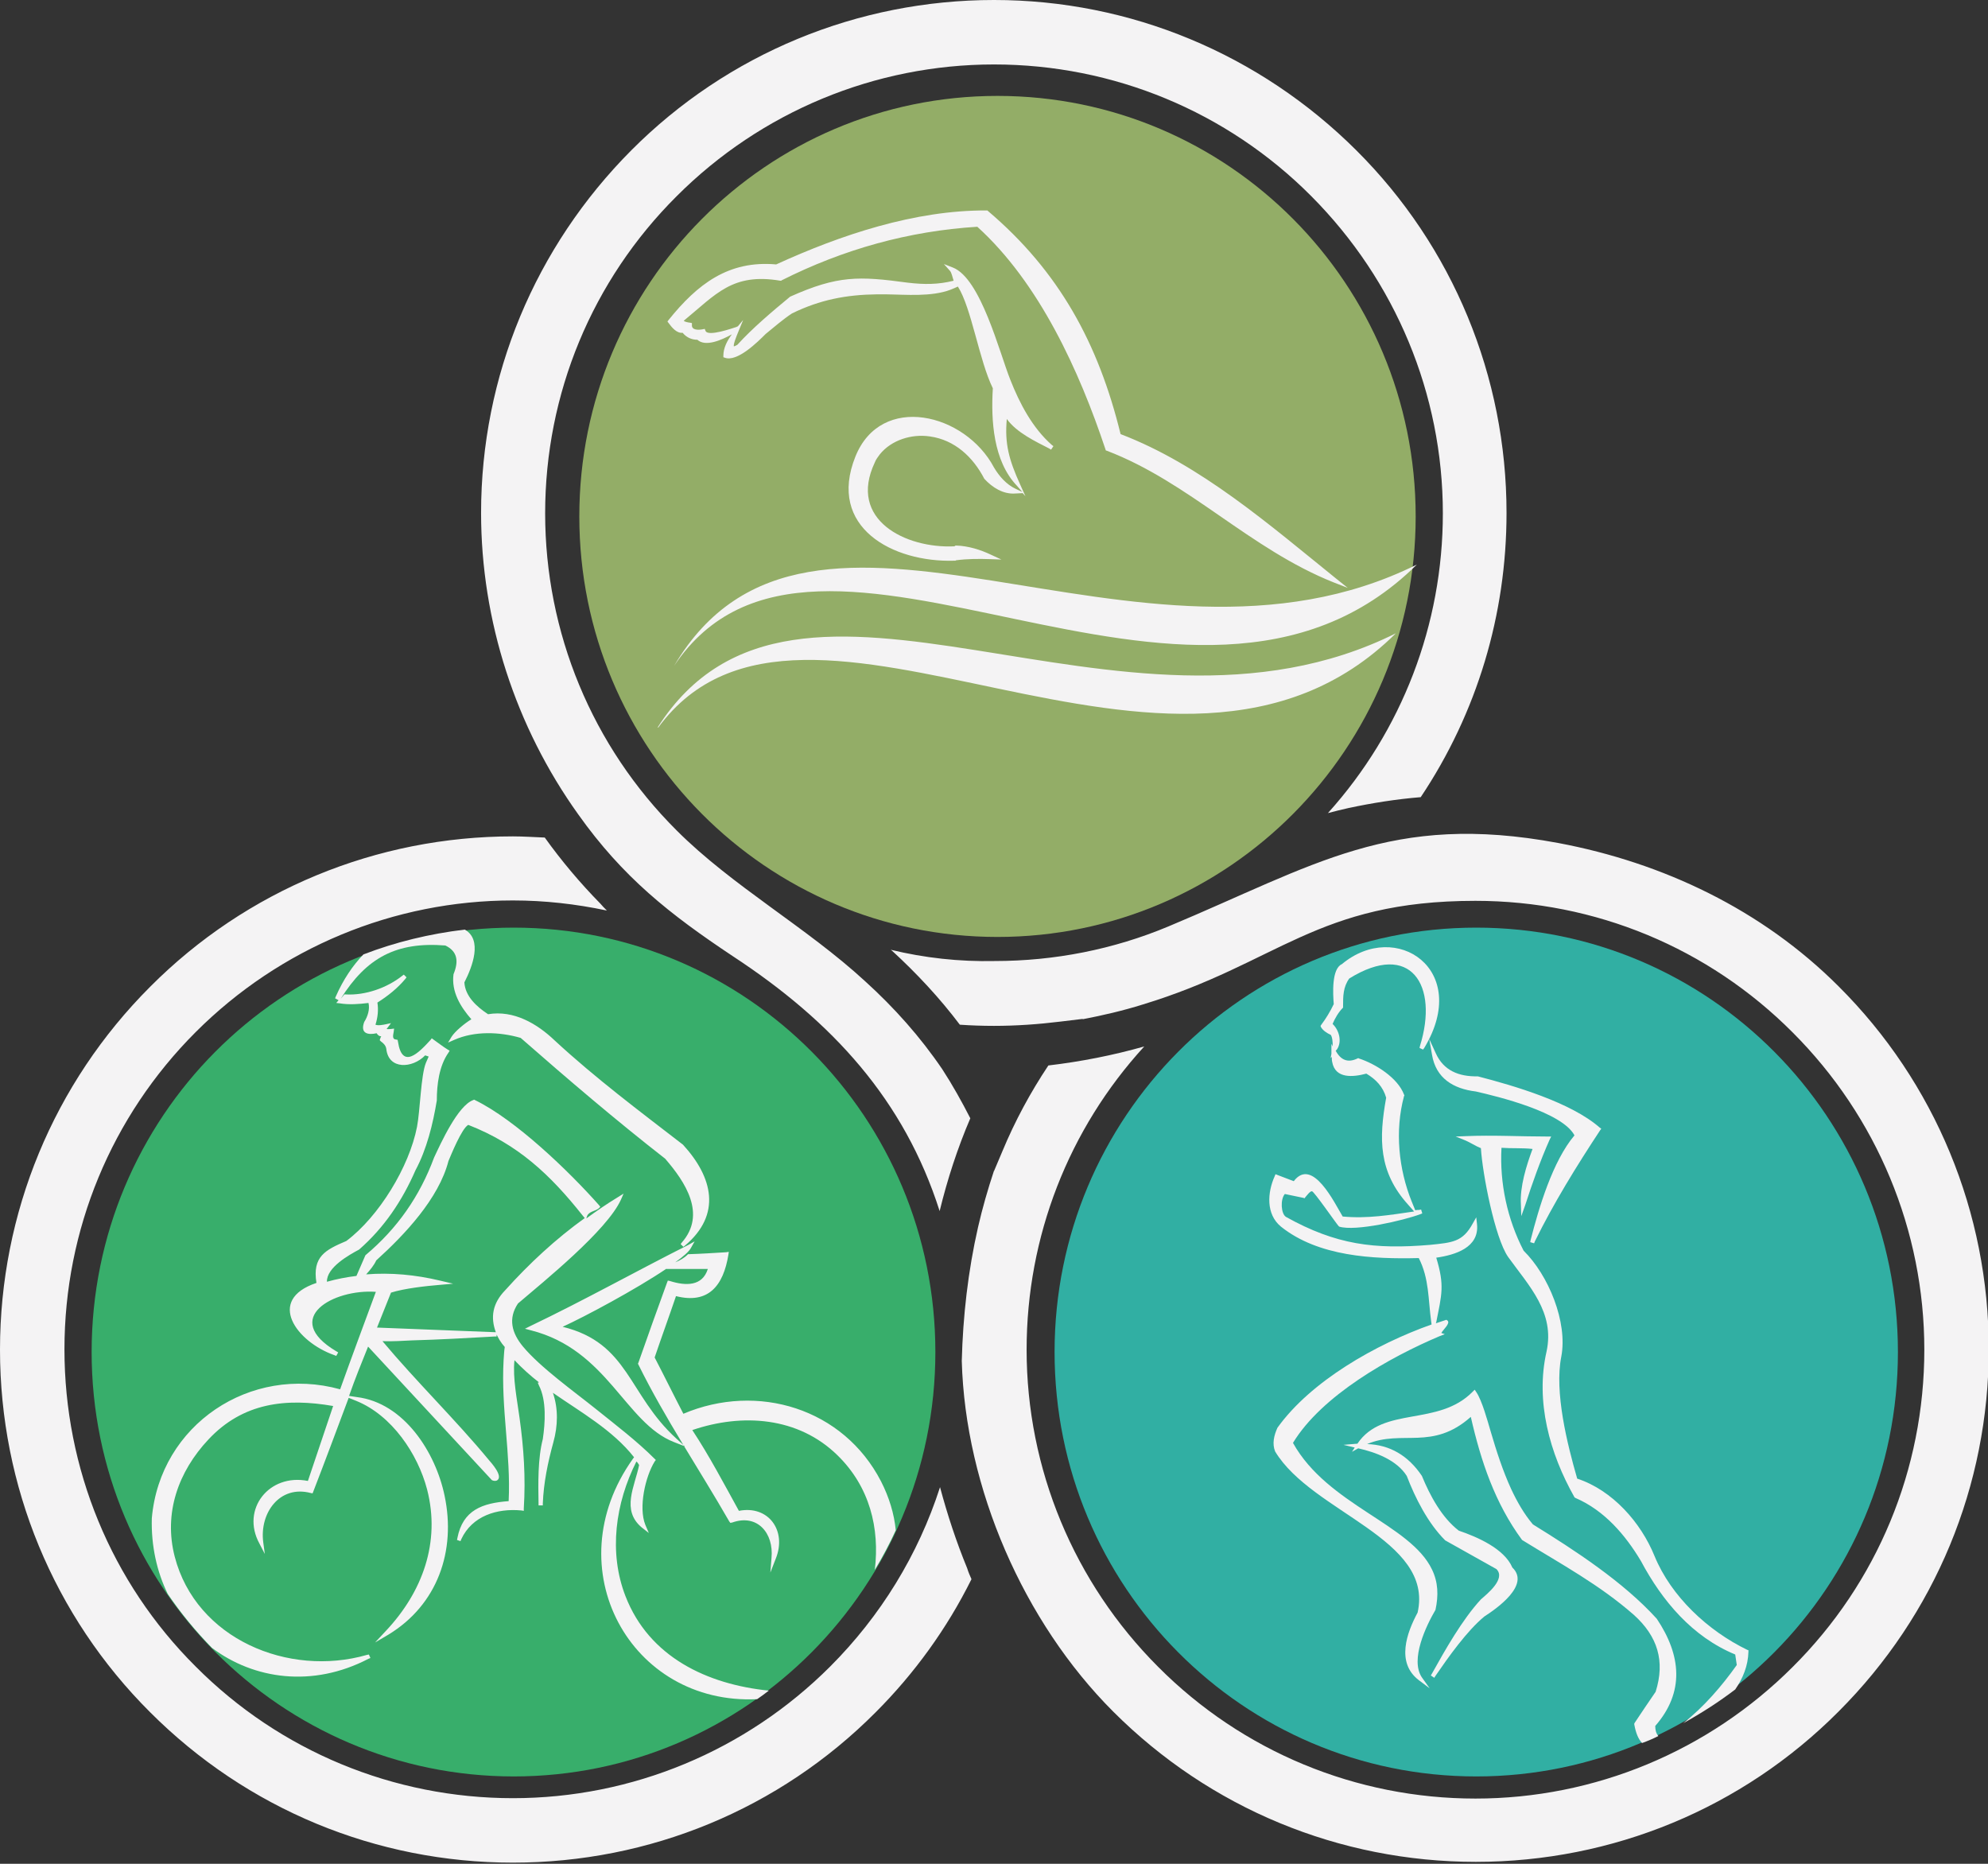
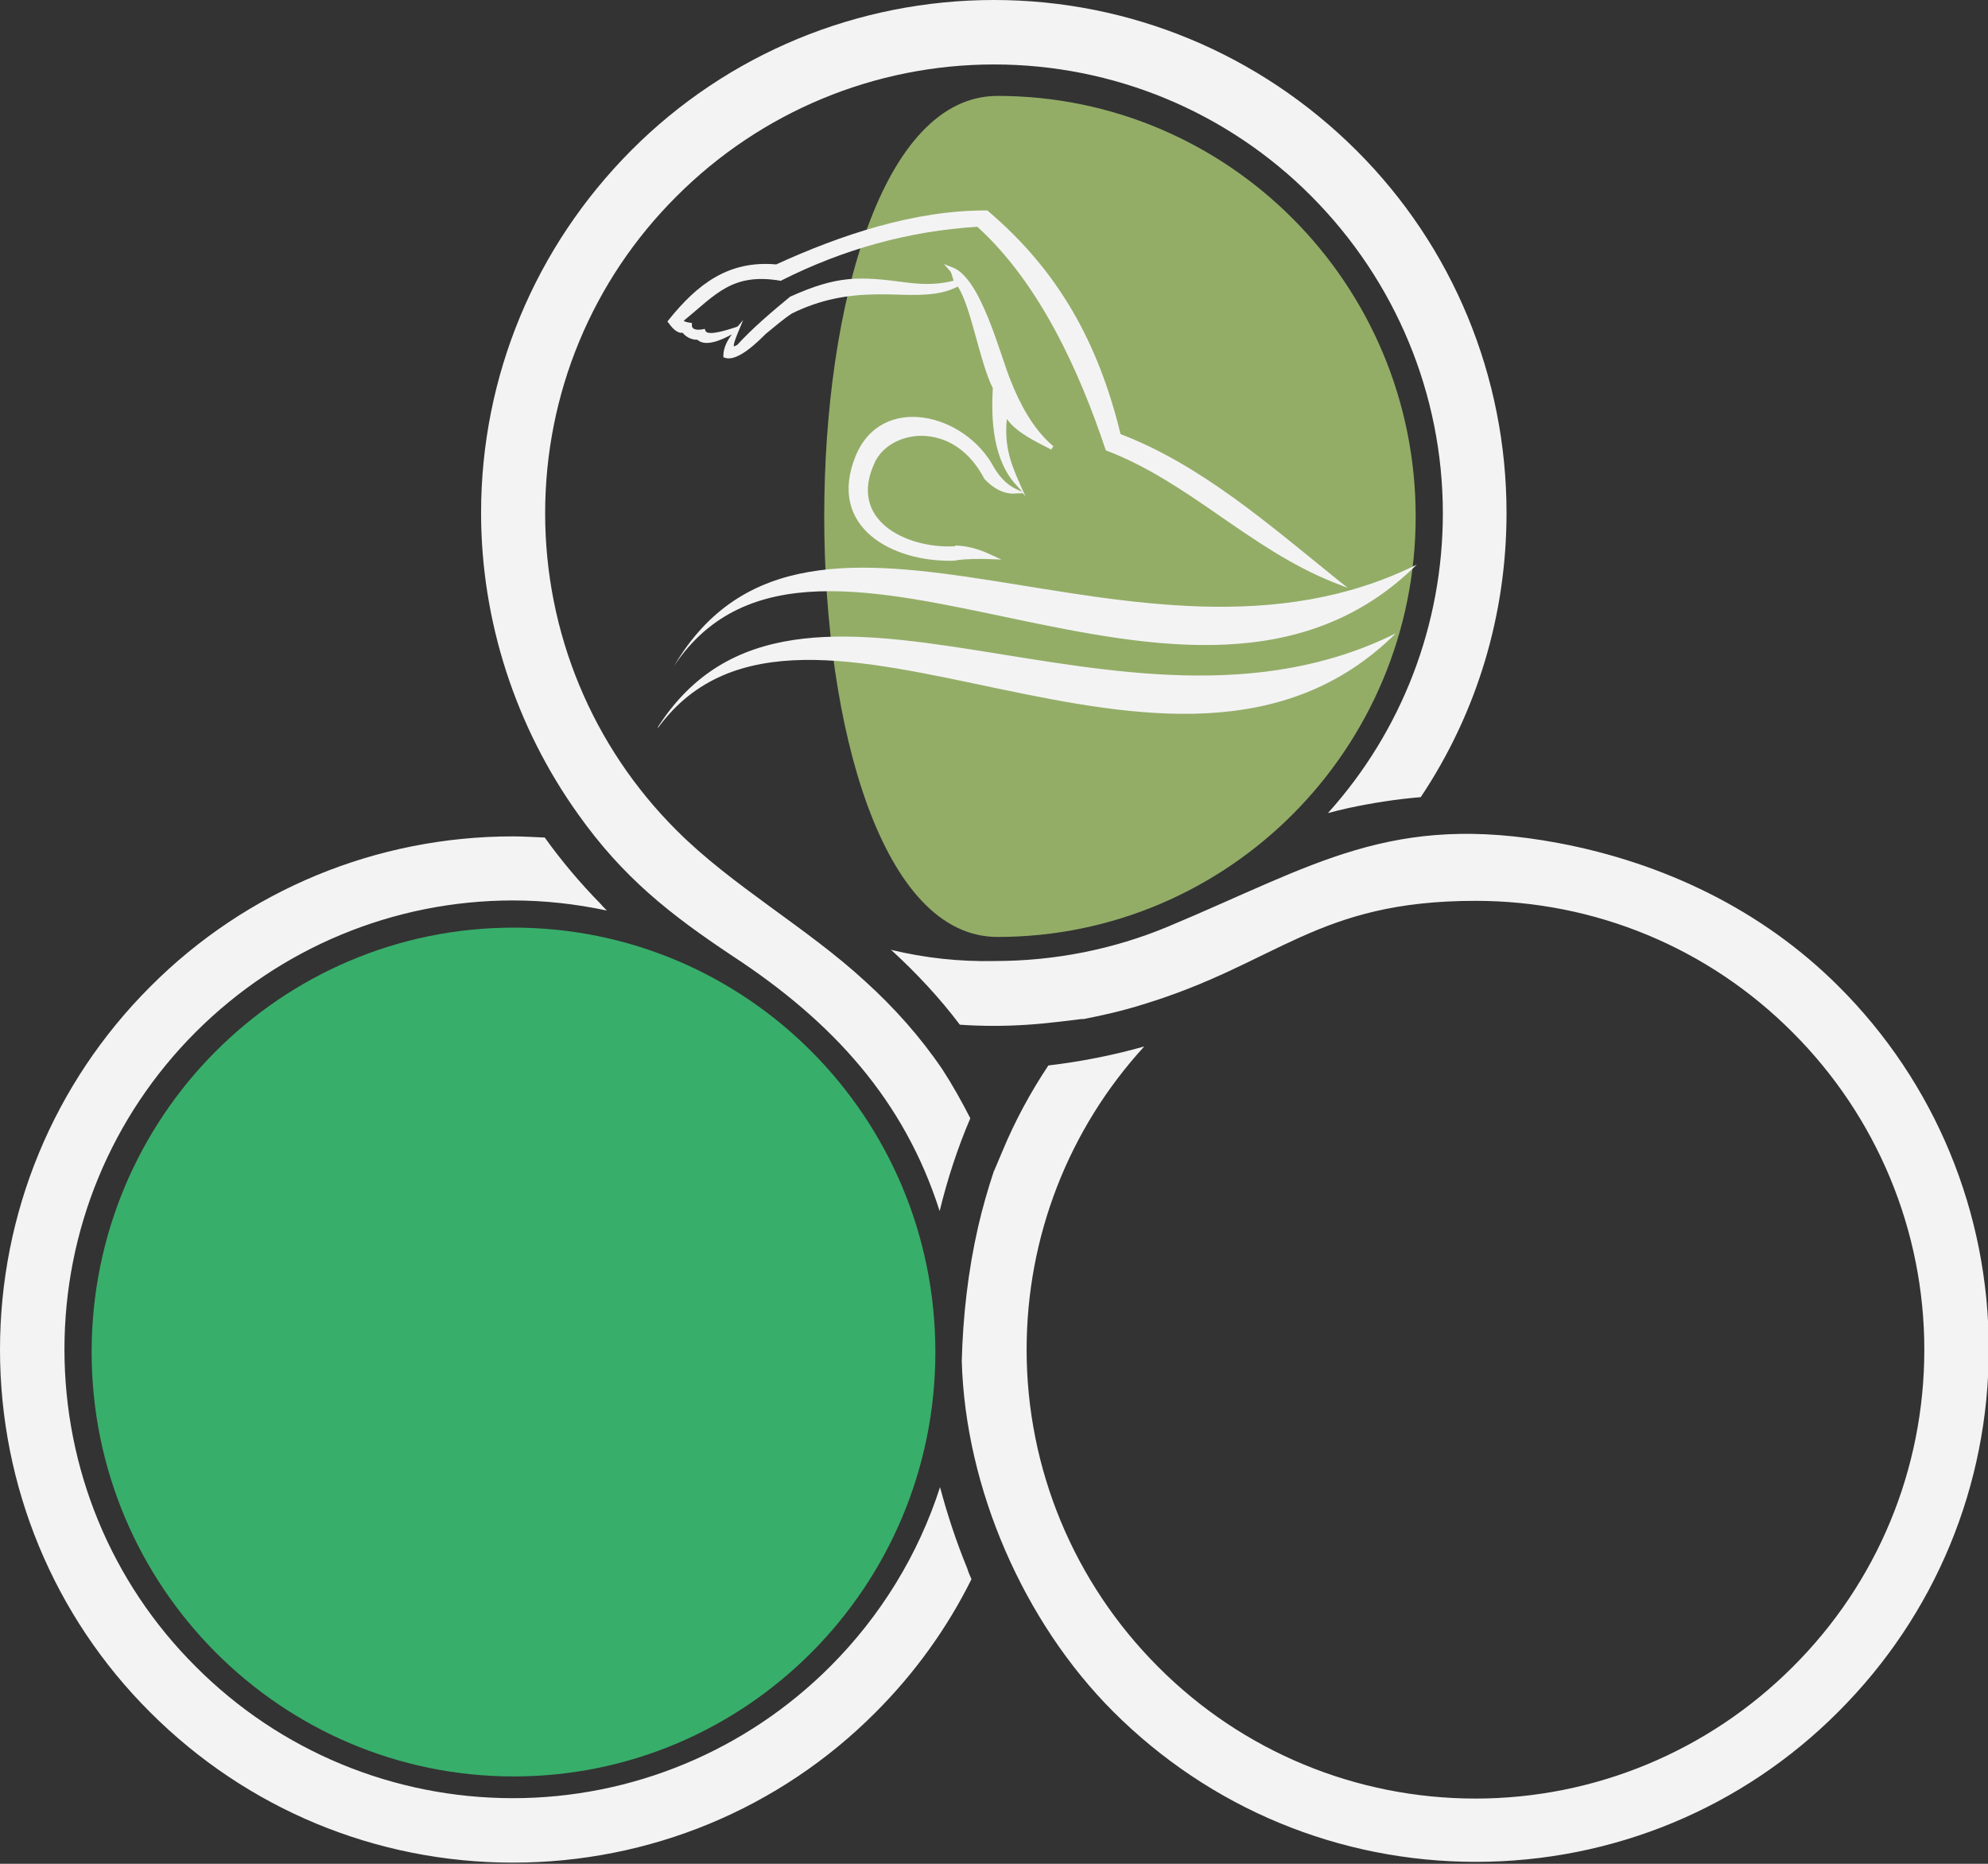
<svg xmlns="http://www.w3.org/2000/svg" version="1.1" id="Calque_1" x="0px" y="0px" viewBox="0 0 512 480" style="enable-background:new 0 0 512 480;" xml:space="preserve">
  <rect x="0" y="0" width="512" height="480" fill="#333333" stroke="none" />
  <style type="text/css">
	.st0{fill-rule:evenodd;clip-rule:evenodd;fill:#31AFA3;}
	.st1{fill-rule:evenodd;clip-rule:evenodd;fill:#38AE6B;}
	.st2{fill-rule:evenodd;clip-rule:evenodd;fill:#93AD67;}
	.st3{fill-rule:evenodd;clip-rule:evenodd;fill:#F4F3F4;}
</style>
-   <path class="st0" d="M380.2,238.9c60,0,108.6,48.9,108.6,109.3s-48.6,109.3-108.6,109.3s-108.6-48.9-108.6-109.3  C271.6,287.8,320.2,238.9,380.2,238.9" />
  <path class="st1" d="M132.3,238.9c60,0,108.6,48.9,108.6,109.3s-48.7,109.3-108.6,109.3S23.6,408.6,23.6,348.2  C23.6,287.8,72.2,238.9,132.3,238.9" />
-   <path class="st2" d="M256.9,24.7c59.5,0,107.7,48.5,107.7,108.3s-48.2,108.3-107.7,108.3s-107.7-48.5-107.7-108.3  S197.4,24.7,256.9,24.7" />
+   <path class="st2" d="M256.9,24.7c59.5,0,107.7,48.5,107.7,108.3s-48.2,108.3-107.7,108.3S197.4,24.7,256.9,24.7" />
  <path class="st3" d="M189.9,84.2l1.5-1.8l-1.4,3.4c-0.2,0.5-1.2,2.9-1,3.4c0.2,0,0.7-0.3,0.9-0.4c3.9-4.3,9-8.6,13.6-12.4  c12.3-5.5,17.7-5.3,30.3-3.6c4.2,0.5,7.8,0.5,11.8-0.5c-0.3-0.9-0.5-2-0.9-2.5l-1.6-1.8l2.3,0.9c7.2,2.8,12,21.9,14.8,28.9  c2.4,6.1,5.7,12.4,10.7,16.8l0.4,0.3l-0.6,0.9l-0.5-0.3c-3.5-1.8-8.4-4.1-10.9-7.6c-0.6,6.4,0.6,10.6,3.4,16.8l1.4,3.1l-0.7-0.8  l-2,0.1c-3,0.2-5.8-1.5-7.9-3.8c-2.9-5.6-7.6-10-14-10.9c-4.7-0.7-9.9,0.9-12.9,4.6c-0.5,0.7-1,1.3-1.3,2.1  c-7,14.8,8,22.2,20.5,21.6l0.3-0.2h0.2c3.1,0.1,6.3,1.1,9,2.4l2.6,1.2l-2.9-0.1c-2.8-0.1-5.9-0.1-8.8,0.3l-0.1,0.1h-0.3  c-15.9,0.5-32.8-8.6-25.5-26.8c6.6-16.5,28.3-11.2,35.7,2.8c1.3,2.2,3.2,4.4,5.6,5.5l1.7,0.8l-1.4-1.6c-6.1-6.4-6.7-16.8-6.2-25.1  c-3.5-7.1-5.5-20.7-9-26.2c-1.3,0.6-2.5,1.1-3.8,1.4c-5.3,1.3-11.6,0.5-17,0.6c-8,0.1-14.7,1.4-21.9,4.9c-2.3,1.5-4.7,3.6-6.8,5.3  c-2,2-7.4,7.4-10.6,6.1l-0.3-0.1v-0.4c0-2,1-3.9,2.2-5.5c-2.7,1.5-6.8,3.3-8.9,1.4c-1.5,0-2.8-0.6-3.8-1.8c-1.5,0.2-2.8-1.4-3.6-2.5  l-0.3-0.4l0.3-0.4c7.4-9.2,15.4-15.4,27.7-14.3c16.6-7.6,35.7-14,54.2-13.9h0.2l0.1,0.1c18.4,15.6,28.5,34.2,34.2,57.5  c20.7,7.9,38.5,23.5,55.5,37.2l3,2.4l-3.6-1.4c-21.6-8.6-37.2-25.8-58.4-33.9l-0.3-0.1l-0.1-0.3c-6.7-20.1-17-42.8-33-57.3  c-17.7,1.1-34.5,5.8-50.4,13.8l-0.1,0.1H201c-12.4-2.1-16.6,3.5-24.9,10.3c0.2,0.3,1.4,0.5,1.6,0.5l0.5,0.1v0.5  c-0.1,1.4,1.8,1.3,2.8,1.1l0.5-0.1l0.2,0.5c0.6,1.6,7-0.7,8-1L190,84L189.9,84.2z M359.5,163.1c-57.4,56.9-152.3-27-190,24.3  l-0.1-0.1C205.3,131.2,288.4,198.5,359.5,163.1z M364.9,145.4c-58.1,57.5-154.5-28.9-191.3,26.1  C208.8,111.9,292.9,181.2,364.9,145.4z" />
-   <path class="st3" d="M127.7,343.1c-1.4-3.8-0.9-7.4,2.4-10.8c6.2-6.9,13-13.2,20.5-18.6l-0.5-0.6c-8.4-10.6-16.7-18.4-29.5-23.4  c-1.7,0.9-4.5,7.9-5.1,9.3c-2.5,9.7-11.3,19-18.6,25.6c-0.6,1.3-1.6,2.5-2.6,3.6c6.4-0.5,12.7,0.1,19,1.6l3.4,0.8l-3.4,0.3  c-3.6,0.3-9.1,0.9-12.6,2l-3.6,9L127.7,343.1z M127.9,343.7v0.5h-0.5c-7.1,0.4-14.1,0.8-21.3,1c-1.9,0.1-5.2,0.3-7.6,0.2  c8.8,10.5,18.8,20.2,27.4,30.6c0.6,0.7,3.7,4.1,2.2,5.2c-0.4,0.3-1,0.2-1.4,0l-0.1-0.1l-31.8-34.3c-1.7,4.2-3.4,8.4-4.9,12.7l2,0.3  c12.2,1.5,20.3,14.3,22.6,25.4c3,14.2-1.8,28.1-14.5,35.8l-3.4,2l2.8-3c9.4-10,14.1-22.8,10.6-36.4c-2.4-9.2-9.1-19.1-18.2-22.8  l-2-0.8c-3,8-6,16.1-9.1,24.1l-0.2,0.5l-0.5-0.1c-8-2.1-13.2,5.2-12.2,12.7l0.4,3l-1.4-2.7c-4.8-8.8,2.5-18.1,12.5-16.1l6.5-19.3  c-12.1-2.1-23.2-0.9-32.1,8.6c-7.8,8.3-11.6,19-8.7,30.2c5.5,21.2,29.3,31.1,49.5,25.3l0.5-0.1l0.4,0.9l-0.5,0.2  c-14.4,7.5-29.5,5.3-40.3-2.8c-4.2-4.3-8-8.9-11.4-13.9c-2.8-5.7-4.3-12.4-4.1-19.5c2.1-24.1,25.4-39.6,48.5-33.2  c3-8.4,6.1-16.7,9.2-25.1c-10.9-0.8-24.5,6.8-10.2,15.3l0.5,0.3l-0.5,0.9l-0.5-0.2c-9.7-3.4-17.7-14.2-4.6-18.6  c-1.1-6.8,2.3-8.5,7.7-10.8c8.4-6.3,16.2-19.1,18.2-29.4c0.8-4.1,1-13.4,2.3-16.5c0.2-0.5,0.5-1.1,0.7-1.6c-0.3-0.1-0.6-0.2-0.9-0.3  c-3.3,3.4-9.4,3.7-10-1.6c-0.1-0.9-0.7-1.5-1.4-2l-0.3-0.3l0.1-0.4c0.1-0.1,0.1-0.4,0.3-0.6c-0.5,0-0.9-0.3-1.2-0.8  c-2.2,0.5-4.3,0.1-3.2-2.9c0.9-1.4,1.5-3.3,1.1-4.9c-2.4,0.3-5,0.5-7.4,0.1l-0.9-0.1l0.6-0.7l-0.9-0.5l0.2-0.5  c1.9-4.3,4.3-7.9,7.1-10.8c8.3-3.2,17-5.3,26.1-6.4c4.6,2.6,2,9.5-0.1,13.6c0.2,3.6,3.2,6.3,6.1,8.2c6.6-1.1,12.6,2.4,17.2,6.8  c10.5,9.7,21.6,18,33,26.8c7.7,8.4,10,18,0.5,26l-0.4,0.3l-0.7-0.7l0.3-0.4c6.4-7.3,0.9-15.6-4.3-21.6  c-12.7-9.9-25.1-20.5-37.2-31.1c-5.5-1.6-11.9-1.8-17.1,0.5l-1.6,0.7l0.9-1.5c0.9-1.4,3.3-3.4,5.1-4.5c-2.8-3.2-5.2-7.1-4.6-11.6  c1.4-3.4,1-5.9-2.1-7.4c-12.6-1-20.3,3.1-27,13.8l-0.1,0.1l1.1-1.3h0.3c5.1,0.3,10.7-1.7,14.6-4.8l0.4-0.3l0.7,0.7l-0.3,0.4  c-2,2.4-4.5,4.4-7.2,6.1c0.3,1.9,0.1,3.8-0.5,5.7c0.7,0.3,2.1,0,2.6-0.1l1.4-0.3l-0.9,1.2c-0.1,0.1-0.2,0.2-0.2,0.3  c0.2,0.1,0.9,0,1.1,0l0.8-0.1l-0.1,0.8c-0.1,0.7-0.5,1.9,0.5,2l0.5,0.1l0.1,0.5c1.1,7.2,5.3,2.9,8.4-0.5l0.3-0.4l0.4,0.3  c1.3,0.9,2.4,1.8,3.7,2.6l0.5,0.3l-0.3,0.5c-2.4,3.4-3,8.2-3,12.3c-1,6.1-2.6,12.6-5.5,18c-3.4,7.8-8,14.7-14.5,20.4  c-2.6,1.4-8.4,4.6-8.3,8.3c2.5-0.7,5.1-1.2,7.6-1.5l2.3-5.3l0.1-0.1c8.1-6.8,13.9-15.1,17.6-25.1c1.7-3.6,6.1-13.4,10.1-14.8  l0.2-0.1l0.2,0.1c10.5,5.1,24.2,18.3,32,27.1l0.3,0.4l-0.4,0.4c-0.8,0.7-2.6,0.8-3,2l-0.2,0.6c2.6-1.9,5.2-3.7,8-5.4l1.6-1l-0.7,1.6  c-3.6,7.9-19.7,20.9-26.5,26.7c-2.6,3.9-1.6,7.6,1.3,11.1c4.5,5.4,13.2,11.6,18.8,16.1c5.1,4.1,10.5,8.2,15.1,12.8l0.3,0.3l-0.3,0.4  c-2.4,3.9-4.2,11.8-2.4,16.3l0.9,2.1l-1.8-1.4c-5.4-4.5-1.8-10.6-0.7-16.1c-0.2-0.3-0.4-0.7-0.7-0.9l0,0  c-5.4,10.7-7.2,23.4-2.8,34.7c6.1,15.7,21.1,22.7,36.9,24.3c-1,0.8-2,1.5-3,2.2c-32.6,1.6-52.1-33.7-32-61.9l0.3-0.4  c-5.5-7-13.7-11.6-20.9-16.6c1.4,4.1,1.3,8.5,0.1,12.8c-1.4,5.1-2.5,10.4-2.7,15.7v0.5h-1.1v-0.5c-0.1-5.1-0.2-11.6,1.1-16.6  c0.6-4.1,1-9.9-1-13.8l-0.3-0.7l0.3-0.1c-2.2-1.7-4.3-3.6-6.3-5.7c-0.5,4.5,0.7,10.3,1.3,14.8c1.1,7.9,1.6,15.4,1.1,23.4v0.6  l-0.6-0.1c-6.3-0.6-12.7,1.4-15.5,7.4l-0.2,0.5l-0.9-0.3l0.1-0.5c1.4-7.2,6.4-9,13.2-9.5c0.6-12-2-23.9-1.3-36.3  c0.1-1.1,0.1-2.2,0.3-3.4C129,345.8,128.4,344.7,127.9,343.7z M171.7,326.7c-8,5.4-21.1,12.4-26.8,15c17.1,4.2,16.8,17.4,29.3,28.8  l2.2,2l-2.8-1.1c-12.6-4.9-17.1-23.8-36.9-28.8l-1.5-0.4l1.4-0.7c13.8-6.6,27-14,40.7-20.9l1.6-0.9l-0.9,1.6c-0.5,1-2,2.3-4.1,3.8  c1.2-0.5,2.3-1.1,3.2-2l0.1-0.1h0.2c3.2-0.1,6.4-0.3,9.6-0.5l0.7-0.1l-0.1,0.7c-1.3,8.1-5.2,12.8-13.5,10.7  c-1.8,5.3-3.7,10.5-5.5,15.8c2.5,4.8,4.9,9.7,7.4,14.5c19.1-8.1,41.2-1.4,50.9,17.4c2.1,4.1,3.4,8.4,3.8,12.6  c-1.6,3.5-3.4,6.9-5.4,10.2c1.3-10.7-1.3-21.4-9.6-29.5c-10.1-9.9-24.5-10.9-37.4-6.5c4.3,6.5,8.2,13.9,12,20.8  c7.6-1.5,12.4,5.1,9.5,12.3l-1.4,3.6l0.3-3.8c0.6-6.3-3.6-11.4-10.1-9.1l-0.5,0.1l-0.3-0.4c-7.8-13.6-16.5-26.4-23.4-40.4l-0.1-0.2  l0.1-0.2c2.4-6.9,4.9-13.8,7.4-20.7l0.2-0.5l0.5,0.1c4.1,1.3,8.4,1.4,9.8-3.1c-3.4,0-6.8,0-10.3,0h-0.5L171.7,326.7z" />
  <path class="st3" d="M156.3,234.5c-0.6-0.6-1.2-1.2-1.7-1.8c-5.2-5.3-10-11-14.3-17c-2.7-0.1-5.5-0.3-8.2-0.3  c-35.1,0-68.6,13.8-93.4,38.7C13.8,279,0,312.4,0,347.6c0,35.1,13.8,68.6,38.7,93.4c24.9,24.9,58.2,38.7,93.4,38.7  s68.6-13.8,93.4-38.7c10-10,18.4-21.6,24.7-34.3c-0.4-0.9-0.8-1.8-1.1-2.8c-2.8-6.8-5.1-13.8-7-20.9c-5.6,17.4-15.3,33.2-28.3,46.2  c-21.7,21.7-51,33.9-81.7,33.9s-60-12.1-81.7-33.9c-21.8-21.7-33.8-51-33.8-81.7c0-30.8,12.1-60,33.8-81.7  c21.7-21.7,51-33.9,81.7-33.9C140.2,231.9,148.3,232.8,156.3,234.5 M342,209.4c1.8-0.5,3.6-0.9,5.3-1.3c6.1-1.3,12.4-2.3,18.6-2.8  c14.5-21.7,22.1-47,22.1-73.2c0-35.1-13.8-68.6-38.7-93.4S291.1,0,256,0s-68.6,13.8-93.4,38.7s-38.7,58.2-38.7,93.4  c0,27.8,8.9,55.1,25,77.6c11.5,16.2,23.5,25.7,39.9,36.6c25.6,16.8,44.1,37,53.2,65.6c2-8.2,4.6-16.2,7.9-23.9  c-2.2-4.3-4.6-8.6-7.2-12.6c-5.7-8.4-12.4-15.9-19.9-22.7c-15.1-13.9-34.2-24.5-48.5-38.8c-21.8-21.7-33.9-51-33.9-81.7  c0-30.8,12.1-60,33.9-81.7c21.7-21.7,51-33.9,81.7-33.9s60,12.1,81.7,33.9c21.7,21.8,33.9,51,33.9,81.7  C371.6,160.8,361.1,188.2,342,209.4z M229.4,244.6c0.1,0.1,0.3,0.2,0.4,0.3c6.3,5.8,12.2,12.1,17.4,19c2.9,0.2,5.8,0.3,8.8,0.3  c5.7,0,11.4-0.4,17.1-1.1l5.8-0.7l-0.1,0.1c5.2-1,10.4-2.2,15.5-3.8c34.9-10.6,44.7-26.7,85.7-26.7c30.8,0,60,12.1,81.7,33.9  c21.7,21.7,33.9,51,33.9,81.7c0,30.8-12.1,60-33.9,81.7c-21.7,21.7-51,33.9-81.7,33.9s-60-12.1-81.7-33.9  c-21.7-21.7-33.9-51-33.9-81.7c0-29.1,10.8-56.8,30.3-78.1c-8.1,2.3-16.3,3.9-24.7,4.9c-4.6,6.9-8.6,14.3-11.8,22l-2.2,5.2v-0.1  c-1.6,4.8-3,9.7-4.1,14.5c-2.6,11.4-3.9,23-4.2,34.5c0.9,32.7,15.9,67.2,39,90.3c24.9,24.9,58.2,38.7,93.4,38.7s68.6-13.8,93.4-38.7  c24.9-24.9,38.7-58.2,38.7-93.4c0-35.1-13.8-68.6-38.7-93.4c-19.7-19.7-45.1-31.8-72.2-36.9c-43-8-62.6,5.7-100.4,21.5  c-14.1,5.9-29.3,8.9-44.7,8.9C247,247.7,238.1,246.7,229.4,244.6z" />
-   <path class="st3" d="M405.5,292.4c-3.2-6-19.7-10-25.4-11.3c-5.8-0.7-10.3-3.4-11.3-9.5l-0.7-4l1.7,3.7c2,4.4,5.9,6,10.8,5.9  c9.3,2.4,24,6.7,31.4,13.2l0.4,0.3l-0.3,0.4c-6,9.1-12,18.8-16.8,28.6l-0.2,0.5l-1-0.3l0.1-0.5C396.3,311.1,399.9,299,405.5,292.4   M427.1,447.1c-1.4,0.7-2.8,1.3-4.2,1.8c-1-1.1-1.6-2.6-2-4.8v-0.2l0.1-0.2c1.8-2.7,3.6-5.4,5.4-8c2.5-7.9,0.5-14.3-5.6-19.8  c-8.9-7.8-18.6-13-28.8-19.3c-7-9.5-10.6-20.3-13.2-31.7c-9.9,8.8-17.7,3.2-26.7,7c5.9,0.2,10.6,3,14.1,8.2  c2.1,5.1,5.1,10.7,9.5,14.1c4.7,1.6,11.7,4.6,13.8,9.5c4.7,4.5-4.1,10.6-7.2,12.6c-4.5,3.7-9.3,10.5-12.6,15.3l-0.3,0.5l-0.9-0.6  l0.3-0.5c3.4-6.1,7.8-13.9,12.6-19.1c1.6-1.4,6.5-5.3,4-7.8c-4.3-2.4-8.7-4.9-13.2-7.4c-4.5-4.5-7.7-10.9-9.9-16.6  c-2.6-4.1-8-6.1-12.5-7.1l-1.6,0.9l0.7-1.1l-2.9-0.7l3.6-0.3c6.6-9.8,20.8-4.3,29.7-13.4l0.5-0.5l0.4,0.6c1.5,2.2,2.9,7.4,3.7,10.1  c1.5,5.1,3.1,10.1,5.3,14.9c1.5,3.2,3.3,6.4,5.6,9.1c10.7,6.6,23.3,14.8,31.9,24.3c6.3,9.4,7.2,18.9-0.4,27.6  C426.3,445.5,426.5,446.4,427.1,447.1z M446.9,435.1c-4.2,3.2-8.7,6.1-13.4,8.7c5.3-4.2,9.9-9.5,13.8-15c-0.1-0.9-0.3-1.8-0.4-2.7  c-11.1-4.6-18.8-13.8-24.3-24.1c-4-6.7-9.4-13-16.8-16.2l-0.2-0.1l-0.1-0.1c-6.4-11.3-10.1-24.7-7.2-37.5  c2.2-10.1-4.5-16.9-9.9-24.4c-3.4-4.9-6.6-21.4-7-28c-1.3-0.5-2.8-1.5-4-2l-2.5-1l2.6-0.1c7-0.3,14,0.1,21.1,0.1h0.9l-0.4,0.8  c-2.4,5.4-4.5,11.3-6.3,16.9l-1,2.8l-0.1-3c-0.3-4.5,1.4-10,3-14.3c-2.6-0.3-5.3-0.1-8-0.3c-0.5,9.1,1.5,18.4,5.7,26.5  c6.4,6.3,11.4,18.4,9.7,27.3c-1.8,9.1,1.5,22.4,4.1,31.4c9.1,3,16.4,11.3,19.9,19.9c4.3,10.5,13.8,19.3,23.9,24.2l0.3,0.1v0.4  C450.2,429,448.9,432.2,446.9,435.1z M364.2,312l-1.5-1.7c-7.7-8.5-7.6-17-5.7-27.6c-0.8-2.8-2.6-4.7-5.1-6.2c-3.4,0.9-8,1.4-8.8-3  c-0.1-0.4-0.1-0.9-0.1-1.3l-0.3,0.3l0.2-1.1c0-0.1,0-0.3,0-0.4v-2.2l0.3,0.7c0.1-1-0.1-2.6-0.5-3c-0.9-0.4-2-1.1-2.5-2l-0.1-0.3  l0.2-0.3c1.2-1.6,2.3-3.4,3.2-5.3c-0.2-2.6-0.6-9.1,2.1-10.3c13.9-11.6,33.4,1.4,21.2,21.6l-0.3,0.4l-0.9-0.4l0.1-0.5  c4.9-15.7-2.4-27.2-18.2-17.4c-1.6,2.2-1.6,4.6-1.6,7.2v0.3l-0.1,0.1c-1.1,1.1-2,2.7-2.6,4.1c1.7,1.6,2.5,4.6,1.1,6.6l-0.3,0.3l0,0  c1.3,2.4,3.1,3.2,5.6,2l0.2-0.1l0.2,0.1c4.3,1.4,10,5,11.6,9.3l0.1,0.2l-0.1,0.2c-2.4,8.9-1.4,18.8,2,27.2l0.9,2.2  c0.3-0.1,0.7-0.1,1-0.1l0.5-0.1l0.3,1l-0.5,0.2c-4.3,1.6-16.7,4.5-20.9,3.2l-0.1-0.1l-0.1-0.1c-0.7-0.8-6.3-8.9-6.8-8.9  c-0.5-0.1-1.4,1.2-1.7,1.5l-0.2,0.3l-0.3-0.1c-1.6-0.3-3.2-0.7-4.8-1c-1.2,1.4-1,5.1,0.3,5.9c12.9,7.2,22.8,8.4,37.1,7.2  c5.7-0.6,8.4-0.7,11-5.5l0.9-1.6l0.2,1.8c0.6,6-5.6,7.9-10.5,8.6c2.2,7.2,1.4,9.5,0,16.6l-0.1,0.3c0.8-0.3,1.6-0.5,2.4-0.8l0.3-0.1  l0.3,0.2c0.8,0.7-1.1,2.3-1.6,3.2l0.9,0.3l-1.3,0.5c-12.8,5.4-30.4,15.3-37.8,27.5c8.9,16,30.2,20.9,35.8,32.6  c1.6,3.3,1.7,6.7,0.9,10.4c-2.4,4.1-6.6,12.8-3.5,17.4l2,2.8l-2.8-2.1c-5.9-4.5-3.1-12.2-0.3-17.4c4.3-19-27.2-25.7-36.7-41.5  c-0.8-2-0.3-4.1,0.6-6.1c8.6-12,25.3-21.5,39.7-26.6l-0.1-0.7c-0.8-5.8-0.5-11.1-3.2-16.4c-11.8,0.3-25.9-0.4-35.5-8.1  c-3.9-3.2-3.5-8.8-1.6-13l0.2-0.5l0.5,0.2c1.4,0.5,2.8,1.1,4.2,1.6c4.8-6.3,10.5,5.6,12.6,9.1C352.2,313.9,358,312.9,364.2,312z" />
</svg>